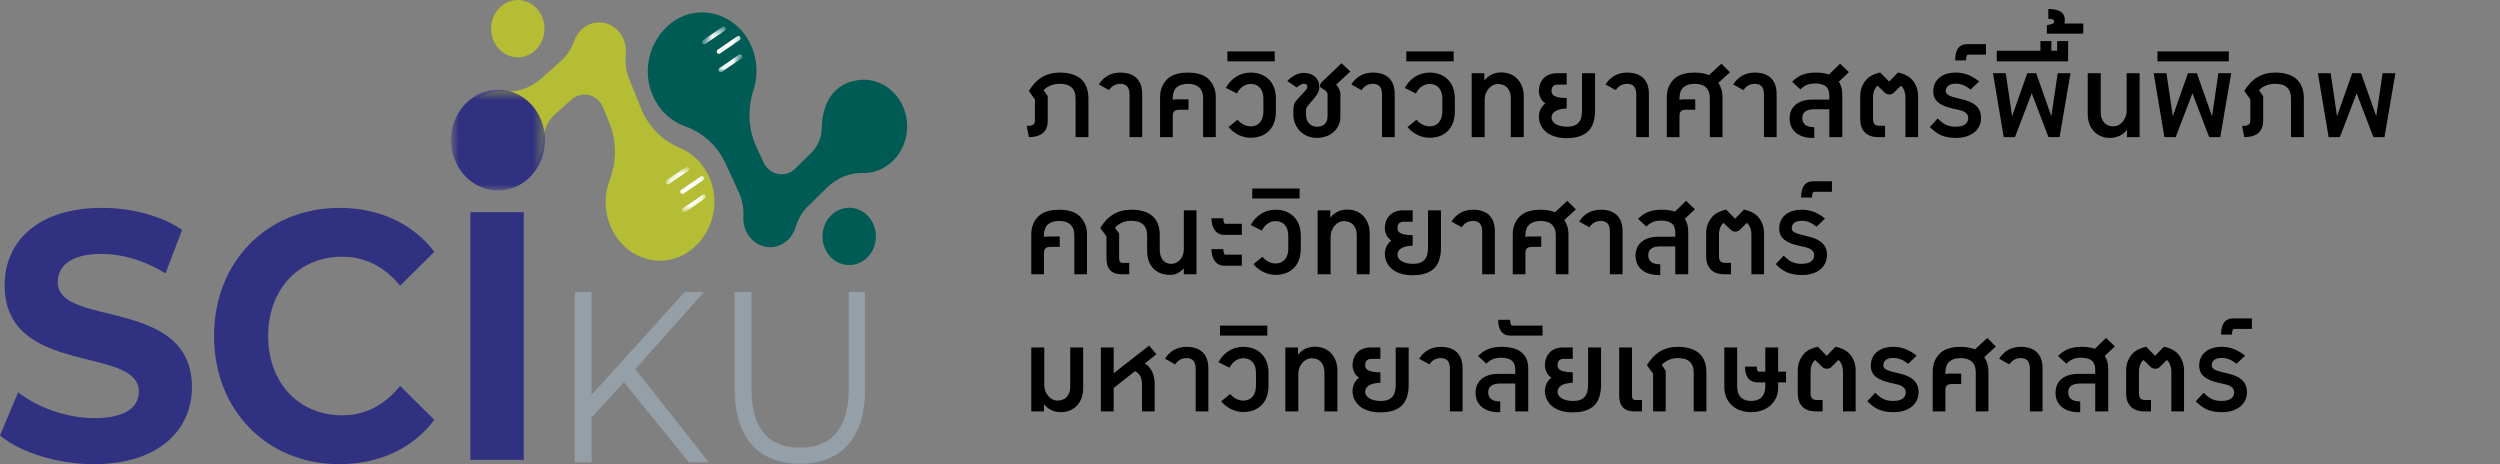
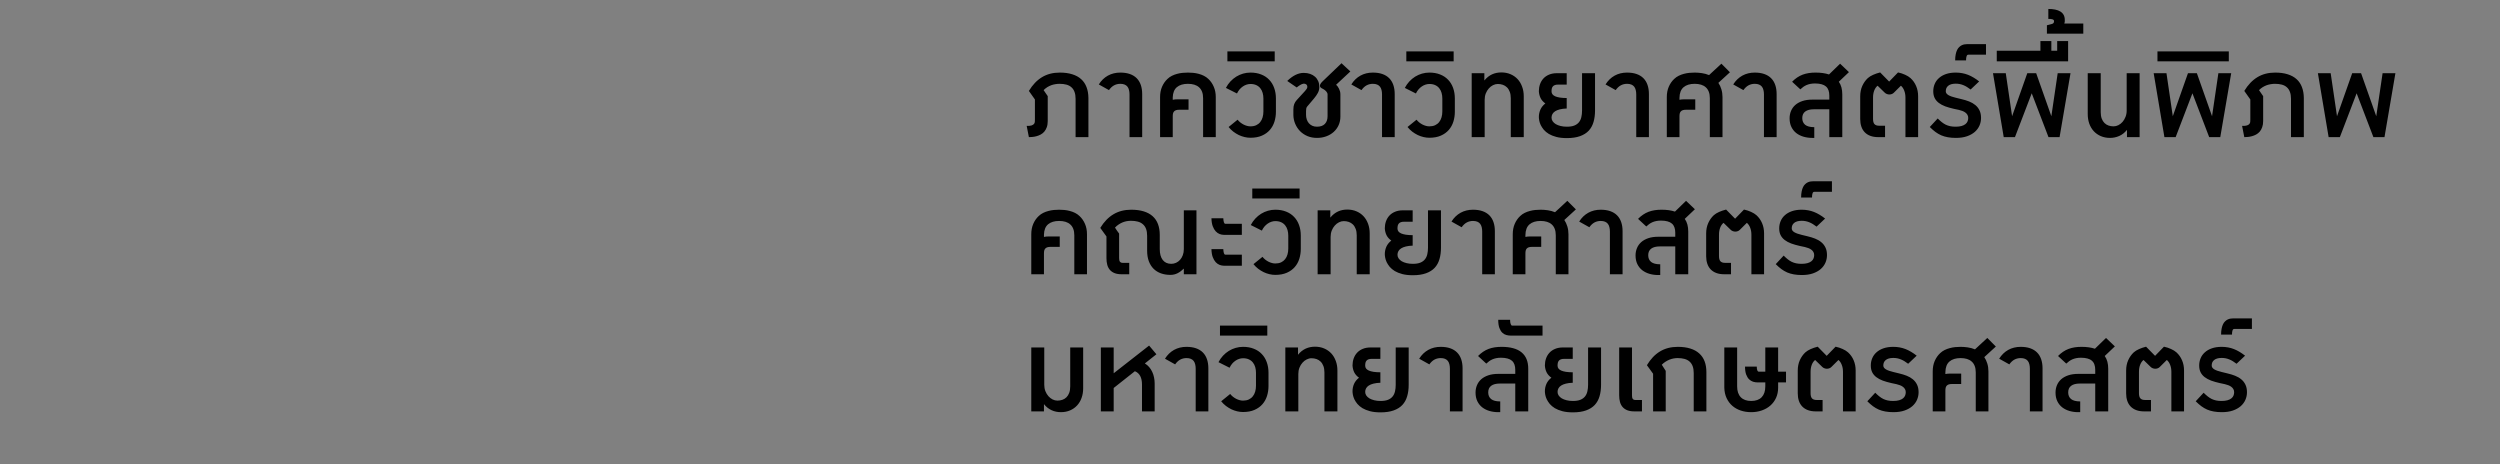
<svg xmlns="http://www.w3.org/2000/svg" width="237" height="44" viewBox="0 0 237 44" fill="none">
  <rect x="0" y="0" width="237" height="44" fill="#808080" stroke="none" />
  <path d="M103.182 13H101.966V9.371C101.966 9.112 101.932 8.892 101.863 8.712C101.797 8.531 101.7 8.385 101.57 8.272C101.443 8.157 101.286 8.074 101.098 8.023C100.91 7.972 100.694 7.946 100.45 7.946C100.318 7.946 100.186 7.957 100.054 7.979C99.922 7.999 99.792 8.032 99.662 8.078C99.535 8.125 99.41 8.186 99.285 8.261C99.163 8.337 99.046 8.431 98.934 8.543L99.325 9.114V11.469C99.325 11.699 99.295 11.896 99.234 12.062C99.175 12.226 99.097 12.365 98.999 12.48C98.902 12.592 98.79 12.683 98.663 12.751C98.536 12.819 98.406 12.872 98.274 12.908C98.143 12.945 98.012 12.97 97.883 12.982C97.756 12.994 97.641 13 97.538 13L97.33 11.934C97.535 11.942 97.691 11.927 97.798 11.89C97.906 11.851 97.983 11.801 98.029 11.74C98.075 11.679 98.1 11.612 98.102 11.539C98.107 11.466 98.11 11.397 98.11 11.334V9.429L97.538 8.62C97.885 8.044 98.298 7.611 98.776 7.32C99.257 7.027 99.82 6.881 100.464 6.881C100.918 6.881 101.314 6.934 101.651 7.042C101.99 7.147 102.272 7.302 102.497 7.507C102.721 7.709 102.89 7.96 103.002 8.258C103.117 8.555 103.177 8.896 103.182 9.279V13ZM104.167 8.005C104.394 7.641 104.681 7.363 105.027 7.17C105.376 6.977 105.769 6.881 106.206 6.881C106.548 6.881 106.848 6.926 107.107 7.016C107.366 7.106 107.582 7.238 107.755 7.412C107.929 7.585 108.059 7.799 108.147 8.052C108.235 8.306 108.279 8.596 108.279 8.92V13H107.078V8.95C107.078 8.796 107.062 8.658 107.03 8.536C107.001 8.411 106.952 8.305 106.884 8.217C106.816 8.129 106.725 8.062 106.613 8.016C106.503 7.969 106.368 7.946 106.206 7.946C105.989 7.946 105.79 7.995 105.609 8.093C105.431 8.19 105.271 8.341 105.13 8.543L104.167 8.005ZM111.176 13H109.975V9.206C109.975 8.842 110.037 8.515 110.161 8.225C110.288 7.932 110.46 7.684 110.678 7.481C110.802 7.362 110.943 7.263 111.099 7.185C111.258 7.106 111.421 7.045 111.59 7.001C111.76 6.955 111.934 6.923 112.11 6.906C112.285 6.889 112.454 6.881 112.615 6.881C112.776 6.881 112.945 6.889 113.12 6.906C113.296 6.923 113.468 6.955 113.637 7.001C113.808 7.045 113.971 7.106 114.127 7.185C114.284 7.263 114.424 7.362 114.549 7.481C114.768 7.684 114.94 7.932 115.065 8.225C115.192 8.515 115.255 8.842 115.255 9.206V13H114.054V9.309C114.054 9.072 114.021 8.868 113.955 8.697C113.889 8.526 113.794 8.386 113.67 8.276C113.548 8.164 113.397 8.081 113.219 8.027C113.041 7.973 112.84 7.946 112.615 7.946C112.171 7.946 111.823 8.051 111.571 8.261C111.322 8.469 111.19 8.793 111.176 9.235V9.459C111.308 9.429 111.472 9.415 111.67 9.415H112.674V10.404H111.791C111.669 10.404 111.569 10.417 111.491 10.444C111.413 10.471 111.349 10.511 111.3 10.565C111.254 10.616 111.221 10.681 111.201 10.759C111.184 10.837 111.176 10.928 111.176 11.033V13ZM117.324 11.348C117.402 11.446 117.49 11.534 117.588 11.612C117.688 11.69 117.791 11.756 117.896 11.81C118.003 11.864 118.112 11.905 118.221 11.934C118.331 11.964 118.438 11.978 118.54 11.978C118.75 11.978 118.932 11.943 119.086 11.872C119.24 11.799 119.367 11.7 119.467 11.575C119.569 11.448 119.645 11.3 119.694 11.129C119.745 10.955 119.771 10.769 119.771 10.568V9.342C119.771 9.154 119.747 8.977 119.701 8.811C119.655 8.642 119.581 8.496 119.481 8.371C119.384 8.244 119.257 8.144 119.1 8.071C118.944 7.998 118.757 7.961 118.54 7.961C118.416 7.961 118.292 7.982 118.17 8.023C118.048 8.062 117.931 8.121 117.819 8.199C117.706 8.275 117.603 8.369 117.507 8.481C117.415 8.593 117.334 8.72 117.266 8.862L116.215 8.334C116.334 8.105 116.477 7.901 116.643 7.723C116.812 7.542 116.996 7.39 117.196 7.265C117.399 7.141 117.614 7.045 117.841 6.979C118.068 6.914 118.301 6.881 118.54 6.881C118.923 6.881 119.264 6.94 119.562 7.06C119.862 7.177 120.115 7.344 120.32 7.562C120.527 7.777 120.685 8.035 120.792 8.338C120.902 8.638 120.957 8.973 120.957 9.342V10.587C120.957 10.916 120.911 11.231 120.818 11.531C120.725 11.829 120.58 12.092 120.382 12.319C120.187 12.543 119.937 12.723 119.631 12.857C119.329 12.992 118.965 13.059 118.54 13.059C118.359 13.059 118.175 13.037 117.987 12.993C117.799 12.949 117.615 12.884 117.434 12.799C117.256 12.711 117.084 12.604 116.918 12.48C116.754 12.353 116.605 12.207 116.471 12.04L117.324 11.348ZM116.357 4.87H120.843V5.815H116.357V4.87ZM123.722 8.62C123.783 8.552 123.833 8.487 123.872 8.426C123.913 8.365 123.934 8.305 123.934 8.247C123.934 8.132 123.899 8.049 123.828 7.998C123.757 7.944 123.673 7.922 123.575 7.932C123.529 7.937 123.479 7.95 123.425 7.972C123.374 7.994 123.319 8.022 123.26 8.056C123.204 8.088 123.148 8.125 123.092 8.166C123.036 8.208 122.981 8.249 122.927 8.291L122.03 7.675C122.555 7.165 123.075 6.91 123.59 6.91C123.814 6.91 124.017 6.942 124.198 7.005C124.381 7.069 124.537 7.159 124.667 7.276C124.796 7.391 124.896 7.531 124.967 7.697C125.038 7.861 125.073 8.044 125.073 8.247C125.073 8.442 125.028 8.626 124.938 8.8C124.847 8.97 124.723 9.151 124.564 9.342L123.919 10.103C123.873 10.157 123.844 10.22 123.832 10.294C123.819 10.367 123.813 10.449 123.813 10.539V10.883C123.813 11.037 123.835 11.182 123.879 11.319C123.923 11.456 123.989 11.575 124.077 11.678C124.165 11.78 124.273 11.862 124.403 11.923C124.532 11.982 124.681 12.011 124.85 12.011C125.179 12.011 125.428 11.923 125.597 11.748C125.768 11.569 125.853 11.326 125.853 11.019V8.95C125.853 8.898 125.841 8.848 125.816 8.8C125.792 8.748 125.76 8.701 125.721 8.657C125.682 8.613 125.639 8.574 125.593 8.54C125.549 8.505 125.506 8.477 125.465 8.455C125.389 8.421 125.321 8.385 125.26 8.345C125.199 8.304 125.158 8.255 125.139 8.199C125.119 8.14 125.127 8.072 125.161 7.994C125.195 7.913 125.271 7.817 125.388 7.705L127.175 5.994L128.014 6.774L126.662 8.034C126.711 8.078 126.76 8.132 126.809 8.195C126.858 8.259 126.9 8.33 126.937 8.408C126.976 8.486 127.008 8.57 127.032 8.66C127.057 8.751 127.069 8.847 127.069 8.95V11.052C127.069 11.347 127.013 11.619 126.9 11.868C126.788 12.115 126.633 12.327 126.435 12.506C126.238 12.684 126.003 12.823 125.732 12.923C125.461 13.023 125.167 13.073 124.85 13.073C124.522 13.073 124.223 13.017 123.952 12.905C123.681 12.79 123.448 12.635 123.253 12.44C123.058 12.242 122.904 12.012 122.792 11.751C122.679 11.49 122.619 11.212 122.612 10.916V10.374C122.612 10.172 122.639 10.002 122.693 9.865C122.746 9.726 122.829 9.595 122.942 9.473L123.722 8.62ZM128.105 8.005C128.332 7.641 128.619 7.363 128.966 7.17C129.315 6.977 129.708 6.881 130.145 6.881C130.487 6.881 130.787 6.926 131.046 7.016C131.305 7.106 131.521 7.238 131.694 7.412C131.867 7.585 131.998 7.799 132.086 8.052C132.174 8.306 132.218 8.596 132.218 8.92V13H131.016V8.95C131.016 8.796 131.001 8.658 130.969 8.536C130.94 8.411 130.891 8.305 130.822 8.217C130.754 8.129 130.664 8.062 130.551 8.016C130.442 7.969 130.306 7.946 130.145 7.946C129.928 7.946 129.729 7.995 129.548 8.093C129.37 8.19 129.21 8.341 129.068 8.543L128.105 8.005ZM134.287 11.348C134.365 11.446 134.453 11.534 134.55 11.612C134.65 11.69 134.753 11.756 134.858 11.81C134.965 11.864 135.074 11.905 135.184 11.934C135.294 11.964 135.4 11.978 135.502 11.978C135.712 11.978 135.894 11.943 136.048 11.872C136.202 11.799 136.329 11.7 136.429 11.575C136.531 11.448 136.607 11.3 136.656 11.129C136.707 10.955 136.733 10.769 136.733 10.568V9.342C136.733 9.154 136.71 8.977 136.663 8.811C136.617 8.642 136.544 8.496 136.444 8.371C136.346 8.244 136.219 8.144 136.063 8.071C135.906 7.998 135.72 7.961 135.502 7.961C135.378 7.961 135.255 7.982 135.133 8.023C135.01 8.062 134.893 8.121 134.781 8.199C134.669 8.275 134.565 8.369 134.47 8.481C134.377 8.593 134.296 8.72 134.228 8.862L133.177 8.334C133.297 8.105 133.439 7.901 133.605 7.723C133.774 7.542 133.958 7.39 134.158 7.265C134.361 7.141 134.576 7.045 134.803 6.979C135.03 6.914 135.263 6.881 135.502 6.881C135.886 6.881 136.226 6.94 136.524 7.06C136.824 7.177 137.077 7.344 137.282 7.562C137.49 7.777 137.647 8.035 137.755 8.338C137.864 8.638 137.919 8.973 137.919 9.342V10.587C137.919 10.916 137.873 11.231 137.78 11.531C137.687 11.829 137.542 12.092 137.344 12.319C137.149 12.543 136.899 12.723 136.594 12.857C136.291 12.992 135.927 13.059 135.502 13.059C135.322 13.059 135.137 13.037 134.949 12.993C134.761 12.949 134.577 12.884 134.396 12.799C134.218 12.711 134.046 12.604 133.88 12.48C133.717 12.353 133.568 12.207 133.433 12.04L134.287 11.348ZM133.32 4.87H137.806V5.815H133.32V4.87ZM140.717 6.939V7.631C140.824 7.497 140.94 7.381 141.065 7.283C141.189 7.186 141.319 7.106 141.453 7.045C141.59 6.984 141.73 6.939 141.874 6.91C142.021 6.881 142.17 6.866 142.321 6.866C142.643 6.866 142.935 6.922 143.196 7.034C143.46 7.147 143.684 7.303 143.87 7.503C144.056 7.703 144.198 7.943 144.298 8.221C144.401 8.497 144.452 8.8 144.452 9.129V13H143.222V9.309C143.222 9.072 143.189 8.869 143.123 8.701C143.059 8.53 142.972 8.389 142.859 8.28C142.747 8.17 142.616 8.089 142.467 8.038C142.319 7.987 142.16 7.961 141.991 7.961C141.838 7.961 141.686 7.999 141.537 8.074C141.388 8.148 141.255 8.251 141.138 8.386C141.021 8.518 140.926 8.675 140.852 8.858C140.782 9.041 140.746 9.241 140.746 9.459V13H139.516V6.939H140.717ZM148.524 10.286C148.273 10.294 148.057 10.321 147.876 10.367C147.696 10.411 147.547 10.471 147.429 10.546C147.312 10.622 147.226 10.711 147.169 10.814C147.113 10.916 147.085 11.03 147.085 11.154C147.085 11.274 147.119 11.386 147.188 11.491C147.259 11.596 147.357 11.688 147.484 11.766C147.614 11.842 147.768 11.901 147.946 11.945C148.124 11.989 148.322 12.011 148.539 12.011C148.825 12.011 149.06 11.975 149.246 11.901C149.431 11.826 149.578 11.721 149.685 11.586C149.795 11.45 149.871 11.287 149.912 11.099C149.956 10.911 149.978 10.705 149.978 10.48V6.939H151.209V10.48C151.209 10.881 151.161 11.242 151.066 11.565C150.973 11.887 150.822 12.161 150.612 12.388C150.402 12.613 150.126 12.786 149.784 12.908C149.445 13.03 149.03 13.092 148.539 13.092C148.156 13.092 147.824 13.055 147.543 12.982C147.265 12.908 147.027 12.813 146.829 12.696C146.634 12.576 146.474 12.443 146.349 12.297C146.227 12.148 146.131 12 146.06 11.854C145.991 11.705 145.945 11.565 145.921 11.433C145.896 11.298 145.884 11.186 145.884 11.096C145.884 10.847 145.933 10.611 146.031 10.389C146.131 10.167 146.287 9.973 146.499 9.807C146.297 9.663 146.146 9.494 146.049 9.301C145.954 9.108 145.899 8.891 145.884 8.649C145.884 8.413 145.921 8.19 145.994 7.983C146.067 7.775 146.175 7.595 146.316 7.441C146.46 7.285 146.638 7.163 146.851 7.075C147.066 6.984 147.313 6.939 147.594 6.939H148.524V8.02H147.715C147.595 8.02 147.495 8.033 147.415 8.06C147.334 8.087 147.27 8.127 147.221 8.181C147.172 8.232 147.136 8.298 147.115 8.378C147.095 8.459 147.085 8.554 147.085 8.664C147.085 8.767 147.113 8.857 147.169 8.935C147.226 9.011 147.312 9.075 147.429 9.129C147.547 9.18 147.696 9.221 147.876 9.25C148.057 9.277 148.273 9.291 148.524 9.294V10.286ZM152.205 8.005C152.432 7.641 152.719 7.363 153.065 7.17C153.414 6.977 153.807 6.881 154.244 6.881C154.586 6.881 154.887 6.926 155.145 7.016C155.404 7.106 155.62 7.238 155.794 7.412C155.967 7.585 156.098 7.799 156.185 8.052C156.273 8.306 156.317 8.596 156.317 8.92V13H155.116V8.95C155.116 8.796 155.1 8.658 155.068 8.536C155.039 8.411 154.99 8.305 154.922 8.217C154.854 8.129 154.763 8.062 154.651 8.016C154.541 7.969 154.406 7.946 154.244 7.946C154.027 7.946 153.828 7.995 153.648 8.093C153.469 8.19 153.309 8.341 153.168 8.543L152.205 8.005ZM159.214 9.459C159.346 9.429 159.51 9.415 159.708 9.415H160.712V10.404H159.829C159.707 10.404 159.607 10.417 159.529 10.444C159.451 10.471 159.387 10.511 159.338 10.565C159.292 10.616 159.259 10.681 159.239 10.759C159.222 10.837 159.214 10.928 159.214 11.033V13H158.013V9.206C158.013 8.842 158.075 8.515 158.199 8.225C158.326 7.932 158.498 7.684 158.716 7.481C158.84 7.362 158.981 7.263 159.137 7.185C159.296 7.106 159.459 7.045 159.628 7.001C159.799 6.955 159.972 6.923 160.148 6.906C160.323 6.889 160.492 6.881 160.653 6.881C160.873 6.881 161.1 6.898 161.334 6.932C161.571 6.966 161.799 7.028 162.019 7.119L163.187 6.038L163.997 6.851L162.902 7.855C163.024 8.035 163.119 8.239 163.187 8.466C163.258 8.693 163.293 8.94 163.293 9.206V13H162.092V9.309C162.092 9.072 162.059 8.868 161.993 8.697C161.927 8.526 161.832 8.386 161.708 8.276C161.586 8.164 161.435 8.081 161.257 8.027C161.079 7.973 160.878 7.946 160.653 7.946C160.201 7.946 159.85 8.055 159.598 8.272C159.349 8.487 159.221 8.823 159.214 9.279V9.459ZM164.311 8.005C164.538 7.641 164.825 7.363 165.172 7.17C165.521 6.977 165.914 6.881 166.351 6.881C166.693 6.881 166.993 6.926 167.252 7.016C167.511 7.106 167.727 7.238 167.9 7.412C168.074 7.585 168.204 7.799 168.292 8.052C168.38 8.306 168.424 8.596 168.424 8.92V13H167.223V8.95C167.223 8.796 167.207 8.658 167.175 8.536C167.146 8.411 167.097 8.305 167.029 8.217C166.96 8.129 166.87 8.062 166.758 8.016C166.648 7.969 166.512 7.946 166.351 7.946C166.134 7.946 165.935 7.995 165.754 8.093C165.576 8.19 165.416 8.341 165.274 8.543L164.311 8.005ZM171.8 13.073C171.51 13.073 171.235 13.035 170.976 12.96C170.717 12.884 170.489 12.771 170.291 12.619C170.096 12.465 169.941 12.273 169.826 12.04C169.712 11.806 169.654 11.531 169.654 11.217C169.654 10.965 169.699 10.732 169.79 10.517C169.88 10.3 170.014 10.112 170.193 9.953C170.373 9.794 170.597 9.67 170.863 9.58C171.131 9.489 171.444 9.444 171.8 9.444H173.419V9.056C173.419 8.865 173.393 8.699 173.342 8.558C173.293 8.414 173.214 8.294 173.104 8.199C172.996 8.104 172.857 8.033 172.686 7.987C172.516 7.938 172.309 7.913 172.068 7.913C171.902 7.913 171.751 7.927 171.617 7.954C171.485 7.98 171.363 8.018 171.251 8.067C171.141 8.116 171.038 8.175 170.943 8.243C170.85 8.311 170.76 8.387 170.672 8.47L169.892 7.749C170.046 7.592 170.205 7.459 170.368 7.349C170.534 7.237 170.708 7.147 170.888 7.078C171.071 7.01 171.264 6.96 171.467 6.928C171.67 6.896 171.886 6.881 172.115 6.881C172.608 6.881 173.033 6.94 173.39 7.06L174.441 6.038L175.279 6.837L174.32 7.749C174.432 7.907 174.515 8.087 174.569 8.287C174.622 8.487 174.649 8.708 174.649 8.95V13H173.419V10.36H171.965C171.601 10.36 171.325 10.43 171.137 10.572C170.949 10.711 170.855 10.92 170.855 11.198C170.855 11.469 170.947 11.68 171.13 11.832C171.316 11.981 171.604 12.055 171.994 12.055V13.073H171.8ZM177.996 8.126C177.862 8.231 177.756 8.382 177.678 8.58C177.602 8.778 177.564 9.001 177.564 9.25V11.275C177.564 11.38 177.574 11.473 177.594 11.553C177.613 11.634 177.645 11.701 177.689 11.755C177.735 11.809 177.796 11.85 177.872 11.879C177.95 11.906 178.048 11.92 178.165 11.92H178.703V13H178.059C177.773 13 177.523 12.96 177.308 12.879C177.095 12.799 176.917 12.684 176.773 12.535C176.632 12.386 176.525 12.207 176.455 11.997C176.384 11.784 176.348 11.549 176.348 11.29V9.129C176.348 8.768 176.413 8.442 176.542 8.151C176.674 7.858 176.85 7.609 177.07 7.404C177.204 7.285 177.371 7.181 177.572 7.093C177.774 7.003 177.996 6.927 178.238 6.866L179.091 7.734L179.934 6.866C180.175 6.917 180.399 6.99 180.604 7.086C180.811 7.178 180.982 7.285 181.116 7.404C181.351 7.617 181.529 7.869 181.651 8.162C181.776 8.453 181.838 8.775 181.838 9.129V13H180.637V9.25C180.637 9.13 180.627 9.014 180.607 8.902C180.588 8.79 180.559 8.685 180.52 8.587C180.483 8.489 180.438 8.402 180.384 8.323C180.33 8.243 180.271 8.177 180.205 8.126L179.542 8.785C179.483 8.846 179.415 8.89 179.337 8.917C179.259 8.944 179.179 8.957 179.099 8.957C179.021 8.955 178.944 8.939 178.868 8.909C178.792 8.88 178.728 8.839 178.674 8.785L177.996 8.126ZM187.803 11.184C187.803 11.433 187.754 11.671 187.657 11.898C187.559 12.125 187.411 12.326 187.214 12.502C187.016 12.675 186.767 12.815 186.467 12.919C186.169 13.022 185.82 13.073 185.419 13.073C185.139 13.073 184.885 13.053 184.658 13.011C184.433 12.972 184.223 12.911 184.028 12.828C183.835 12.742 183.65 12.635 183.475 12.506C183.301 12.376 183.124 12.221 182.944 12.04L183.694 11.231C183.826 11.363 183.953 11.478 184.075 11.575C184.197 11.673 184.324 11.755 184.456 11.821C184.588 11.884 184.73 11.932 184.881 11.964C185.032 11.995 185.202 12.011 185.39 12.011C185.615 12.011 185.803 11.989 185.954 11.945C186.108 11.901 186.231 11.842 186.324 11.766C186.419 11.69 186.486 11.602 186.525 11.502C186.567 11.402 186.588 11.296 186.588 11.184C186.588 11.066 186.562 10.966 186.511 10.883C186.462 10.798 186.396 10.726 186.313 10.667C186.232 10.606 186.138 10.556 186.031 10.517C185.926 10.478 185.817 10.445 185.705 10.418L185.225 10.316C184.92 10.247 184.647 10.169 184.405 10.081C184.166 9.991 183.962 9.881 183.793 9.752C183.625 9.622 183.495 9.469 183.405 9.29C183.317 9.11 183.273 8.896 183.273 8.649C183.273 8.405 183.318 8.176 183.409 7.961C183.499 7.746 183.633 7.559 183.812 7.401C183.99 7.239 184.212 7.113 184.478 7.02C184.744 6.927 185.053 6.881 185.405 6.881C185.617 6.881 185.82 6.899 186.013 6.936C186.205 6.97 186.391 7.022 186.569 7.093C186.75 7.164 186.927 7.252 187.1 7.357C187.274 7.459 187.448 7.58 187.624 7.719L186.815 8.485C186.697 8.394 186.583 8.315 186.47 8.247C186.36 8.178 186.248 8.121 186.133 8.074C186.021 8.028 185.905 7.993 185.785 7.968C185.666 7.944 185.539 7.932 185.405 7.932C185.236 7.932 185.092 7.95 184.973 7.987C184.853 8.023 184.755 8.074 184.68 8.14C184.604 8.204 184.548 8.28 184.511 8.367C184.477 8.455 184.46 8.549 184.46 8.649C184.46 8.728 184.482 8.797 184.526 8.858C184.57 8.917 184.632 8.97 184.713 9.019C184.793 9.066 184.892 9.11 185.009 9.151C185.126 9.19 185.258 9.228 185.405 9.265L185.958 9.4C186.214 9.459 186.453 9.532 186.675 9.62C186.9 9.708 187.095 9.821 187.261 9.96C187.43 10.097 187.562 10.266 187.657 10.466C187.754 10.664 187.803 10.903 187.803 11.184ZM185.35 5.723C185.35 5.504 185.367 5.313 185.401 5.152C185.433 4.991 185.477 4.853 185.533 4.738C185.589 4.624 185.656 4.531 185.734 4.46C185.81 4.387 185.89 4.329 185.976 4.288C186.061 4.246 186.15 4.218 186.243 4.204C186.336 4.189 186.427 4.182 186.518 4.182H188.272V5.185H186.595C186.519 5.185 186.465 5.231 186.434 5.324C186.399 5.417 186.382 5.55 186.382 5.723H185.35ZM193.029 6.939L194.468 11.019L195.069 6.939H196.284L195.248 13H194.197L192.608 8.844L191.018 13H189.953L188.935 6.939H190.147L190.747 11.019L192.187 6.939H193.029ZM189.293 4.812H193.432V3.896H194.468V4.812H195.021V3.896H196.057V5.815H189.293V4.812ZM197.496 2.23V3.189H194.047V2.395L194.512 2.274C194.653 2.242 194.724 2.153 194.724 2.006C194.724 1.85 194.543 1.779 194.182 1.794V0.849C194.421 0.849 194.637 0.869 194.83 0.908C195.023 0.947 195.188 1.009 195.325 1.094C195.459 1.177 195.563 1.286 195.636 1.42C195.707 1.552 195.742 1.712 195.742 1.9C195.742 1.961 195.741 2.016 195.739 2.065C195.734 2.114 195.72 2.169 195.698 2.23H197.496ZM201.638 13V12.312C201.421 12.58 201.173 12.774 200.895 12.894C200.619 13.013 200.332 13.073 200.034 13.073C199.712 13.073 199.42 13.017 199.159 12.905C198.898 12.793 198.674 12.636 198.489 12.436C198.306 12.236 198.164 11.998 198.064 11.722C197.966 11.444 197.917 11.14 197.917 10.81V6.939H199.148V10.631C199.148 10.867 199.18 11.071 199.243 11.242C199.306 11.411 199.393 11.55 199.503 11.66C199.613 11.77 199.741 11.85 199.888 11.901C200.036 11.953 200.195 11.978 200.364 11.978C200.517 11.978 200.669 11.942 200.818 11.868C200.967 11.793 201.1 11.689 201.217 11.557C201.334 11.423 201.428 11.264 201.499 11.081C201.572 10.898 201.609 10.698 201.609 10.48V6.939H202.836V13H201.638ZM208.263 6.939L209.702 11.019L210.302 6.939H211.518L210.482 13H209.431L207.842 8.844L206.252 13H205.186L204.168 6.939H205.381L205.981 11.019L207.42 6.939H208.263ZM204.527 4.87H211.291V5.815H204.527V4.87ZM218.403 13H217.187V9.371C217.187 9.112 217.153 8.892 217.084 8.712C217.018 8.531 216.921 8.385 216.791 8.272C216.664 8.157 216.507 8.074 216.319 8.023C216.131 7.972 215.915 7.946 215.671 7.946C215.539 7.946 215.407 7.957 215.275 7.979C215.143 7.999 215.013 8.032 214.883 8.078C214.756 8.125 214.631 8.186 214.506 8.261C214.384 8.337 214.267 8.431 214.155 8.543L214.547 9.114V11.469C214.547 11.699 214.516 11.896 214.455 12.062C214.396 12.226 214.318 12.365 214.221 12.48C214.123 12.592 214.011 12.683 213.884 12.751C213.757 12.819 213.627 12.872 213.496 12.908C213.364 12.945 213.233 12.97 213.104 12.982C212.977 12.994 212.862 13 212.759 13L212.551 11.934C212.756 11.942 212.912 11.927 213.019 11.89C213.127 11.851 213.204 11.801 213.25 11.74C213.297 11.679 213.321 11.612 213.323 11.539C213.328 11.466 213.331 11.397 213.331 11.334V9.429L212.759 8.62C213.106 8.044 213.519 7.611 213.997 7.32C214.478 7.027 215.041 6.881 215.685 6.881C216.14 6.881 216.535 6.934 216.872 7.042C217.211 7.147 217.493 7.302 217.718 7.507C217.943 7.709 218.111 7.96 218.223 8.258C218.338 8.555 218.398 8.896 218.403 9.279V13ZM223.83 6.939L225.269 11.019L225.87 6.939H227.085L226.049 13H224.998L223.409 8.844L221.819 13H220.754L219.736 6.939H220.948L221.548 11.019L222.988 6.939H223.83ZM98.967 26H97.765V22.206C97.765 21.842 97.828 21.515 97.952 21.225C98.079 20.932 98.251 20.684 98.469 20.481C98.593 20.362 98.733 20.263 98.89 20.185C99.048 20.106 99.212 20.045 99.38 20.002C99.551 19.955 99.725 19.923 99.9 19.906C100.076 19.889 100.245 19.881 100.406 19.881C100.567 19.881 100.735 19.889 100.911 19.906C101.087 19.923 101.259 19.955 101.427 20.002C101.598 20.045 101.762 20.106 101.918 20.185C102.074 20.263 102.215 20.362 102.339 20.481C102.559 20.684 102.731 20.932 102.856 21.225C102.983 21.515 103.046 21.842 103.046 22.206V26H101.845V22.309C101.845 22.072 101.812 21.868 101.746 21.697C101.68 21.526 101.585 21.386 101.46 21.276C101.338 21.164 101.188 21.081 101.01 21.027C100.832 20.973 100.63 20.946 100.406 20.946C99.961 20.946 99.614 21.051 99.362 21.261C99.113 21.469 98.981 21.794 98.967 22.235V22.459C99.098 22.429 99.263 22.415 99.461 22.415H100.464V23.404H99.582C99.46 23.404 99.36 23.417 99.281 23.444C99.203 23.471 99.14 23.511 99.091 23.565C99.045 23.616 99.012 23.681 98.992 23.759C98.975 23.837 98.967 23.928 98.967 24.033V26ZM104.892 22.415L104.306 21.605C104.66 21.027 105.078 20.595 105.562 20.309C106.045 20.023 106.602 19.881 107.232 19.881C107.688 19.881 108.086 19.933 108.426 20.038C108.767 20.143 109.051 20.297 109.275 20.5C109.5 20.702 109.667 20.951 109.777 21.247C109.889 21.542 109.945 21.881 109.945 22.265V23.616C109.945 23.833 109.969 24.029 110.015 24.202C110.061 24.373 110.131 24.519 110.224 24.641C110.317 24.761 110.43 24.852 110.564 24.916C110.701 24.98 110.86 25.011 111.04 25.011C111.197 25.011 111.347 24.978 111.491 24.912C111.635 24.846 111.761 24.754 111.868 24.634C111.978 24.512 112.065 24.366 112.128 24.195C112.194 24.021 112.227 23.828 112.227 23.616V19.939H113.424V26H112.227V25.462C112.036 25.65 111.839 25.796 111.634 25.901C111.429 26.006 111.202 26.059 110.952 26.059C110.623 26.059 110.323 26.01 110.052 25.912C109.781 25.814 109.549 25.669 109.356 25.476C109.163 25.283 109.013 25.043 108.905 24.755C108.8 24.467 108.748 24.132 108.748 23.752V22.356C108.748 22.097 108.714 21.878 108.645 21.697C108.577 21.516 108.477 21.37 108.345 21.258C108.216 21.143 108.056 21.06 107.865 21.009C107.677 20.957 107.461 20.932 107.217 20.932C107.088 20.932 106.957 20.943 106.825 20.965C106.696 20.987 106.567 21.023 106.437 21.075C106.308 21.126 106.181 21.193 106.056 21.276C105.932 21.356 105.813 21.456 105.701 21.576C105.762 21.681 105.827 21.78 105.895 21.873C105.966 21.963 106.032 22.053 106.093 22.144V24.455C106.093 24.525 106.098 24.59 106.108 24.649C106.117 24.705 106.134 24.754 106.159 24.795C106.186 24.834 106.222 24.865 106.269 24.887C106.315 24.909 106.376 24.92 106.452 24.92H107.052V26H106.331C106.072 26 105.851 25.965 105.668 25.894C105.487 25.823 105.338 25.722 105.221 25.59C105.107 25.458 105.022 25.298 104.969 25.11C104.917 24.92 104.892 24.706 104.892 24.469V22.415ZM115.969 23.616C115.977 23.775 115.995 23.902 116.024 23.997C116.056 24.092 116.099 24.14 116.153 24.14H117.727V25.191H116.032C115.9 25.191 115.764 25.165 115.625 25.114C115.488 25.062 115.363 24.976 115.248 24.854C115.136 24.732 115.042 24.571 114.966 24.37C114.893 24.168 114.852 23.916 114.845 23.616H115.969ZM115.969 20.69C115.977 20.849 115.995 20.976 116.024 21.071C116.056 21.166 116.099 21.214 116.153 21.214H117.727V22.265H116.032C115.9 22.265 115.764 22.239 115.625 22.188C115.488 22.137 115.363 22.05 115.248 21.928C115.136 21.806 115.042 21.645 114.966 21.444C114.893 21.242 114.852 20.99 114.845 20.69H115.969ZM119.683 24.348C119.761 24.446 119.849 24.534 119.946 24.612C120.046 24.69 120.149 24.756 120.254 24.81C120.361 24.863 120.47 24.905 120.58 24.934C120.69 24.964 120.796 24.978 120.898 24.978C121.108 24.978 121.29 24.943 121.444 24.872C121.598 24.799 121.725 24.7 121.825 24.575C121.928 24.448 122.003 24.3 122.052 24.129C122.103 23.955 122.129 23.769 122.129 23.568V22.342C122.129 22.154 122.106 21.977 122.059 21.811C122.013 21.642 121.94 21.496 121.84 21.371C121.742 21.244 121.615 21.144 121.459 21.071C121.303 20.998 121.116 20.961 120.898 20.961C120.774 20.961 120.651 20.982 120.529 21.023C120.407 21.062 120.289 21.121 120.177 21.199C120.065 21.275 119.961 21.369 119.866 21.481C119.773 21.593 119.692 21.72 119.624 21.862L118.573 21.334C118.693 21.105 118.835 20.901 119.002 20.723C119.17 20.542 119.354 20.39 119.554 20.265C119.757 20.141 119.972 20.045 120.199 19.98C120.426 19.914 120.659 19.881 120.898 19.881C121.282 19.881 121.622 19.94 121.92 20.06C122.221 20.177 122.473 20.345 122.678 20.562C122.886 20.777 123.043 21.035 123.151 21.338C123.261 21.638 123.315 21.973 123.315 22.342V23.587C123.315 23.916 123.269 24.231 123.176 24.532C123.084 24.829 122.938 25.092 122.741 25.319C122.545 25.544 122.295 25.723 121.99 25.857C121.687 25.991 121.323 26.059 120.898 26.059C120.718 26.059 120.533 26.037 120.346 25.993C120.158 25.949 119.973 25.884 119.793 25.799C119.614 25.711 119.442 25.605 119.276 25.48C119.113 25.353 118.964 25.206 118.829 25.041L119.683 24.348ZM118.716 17.87H123.202V18.815H118.716V17.87ZM126.113 19.939V20.631C126.22 20.497 126.336 20.381 126.461 20.283C126.585 20.186 126.715 20.106 126.849 20.045C126.986 19.984 127.126 19.939 127.27 19.91C127.417 19.881 127.566 19.866 127.717 19.866C128.039 19.866 128.331 19.922 128.592 20.034C128.856 20.147 129.081 20.303 129.266 20.503C129.452 20.703 129.594 20.943 129.695 21.221C129.797 21.497 129.848 21.8 129.848 22.129V26H128.618V22.309C128.618 22.072 128.585 21.869 128.519 21.701C128.456 21.53 128.368 21.389 128.255 21.279C128.143 21.17 128.012 21.089 127.864 21.038C127.715 20.987 127.556 20.961 127.387 20.961C127.234 20.961 127.082 20.999 126.933 21.075C126.784 21.148 126.651 21.252 126.534 21.386C126.417 21.518 126.322 21.675 126.249 21.858C126.178 22.041 126.142 22.241 126.142 22.459V26H124.912V19.939H126.113ZM133.921 23.286C133.669 23.294 133.453 23.321 133.272 23.367C133.092 23.411 132.943 23.471 132.826 23.546C132.708 23.622 132.622 23.711 132.566 23.814C132.509 23.916 132.481 24.03 132.481 24.154C132.481 24.274 132.515 24.386 132.584 24.491C132.655 24.596 132.754 24.688 132.88 24.766C133.01 24.842 133.164 24.901 133.342 24.945C133.52 24.989 133.718 25.011 133.935 25.011C134.221 25.011 134.456 24.975 134.642 24.901C134.827 24.826 134.974 24.721 135.081 24.586C135.191 24.45 135.267 24.287 135.308 24.099C135.352 23.911 135.374 23.705 135.374 23.48V19.939H136.605V23.48C136.605 23.881 136.557 24.242 136.462 24.564C136.369 24.887 136.218 25.161 136.008 25.388C135.798 25.613 135.522 25.786 135.18 25.908C134.841 26.03 134.426 26.092 133.935 26.092C133.552 26.092 133.22 26.055 132.939 25.982C132.661 25.908 132.423 25.813 132.225 25.696C132.03 25.576 131.87 25.443 131.745 25.297C131.623 25.148 131.527 25 131.456 24.854C131.388 24.705 131.341 24.564 131.317 24.433C131.292 24.298 131.28 24.186 131.28 24.096C131.28 23.847 131.329 23.611 131.427 23.389C131.527 23.167 131.683 22.973 131.895 22.807C131.693 22.663 131.543 22.494 131.445 22.301C131.35 22.108 131.295 21.891 131.28 21.649C131.28 21.413 131.317 21.19 131.39 20.983C131.463 20.775 131.571 20.595 131.712 20.441C131.856 20.285 132.035 20.163 132.247 20.075C132.462 19.984 132.71 19.939 132.99 19.939H133.921V21.02H133.111C132.992 21.02 132.891 21.033 132.811 21.06C132.73 21.087 132.666 21.127 132.617 21.181C132.568 21.232 132.533 21.298 132.511 21.378C132.491 21.459 132.481 21.554 132.481 21.664C132.481 21.767 132.509 21.857 132.566 21.935C132.622 22.011 132.708 22.075 132.826 22.129C132.943 22.18 133.092 22.221 133.272 22.25C133.453 22.277 133.669 22.291 133.921 22.294V23.286ZM137.601 21.005C137.828 20.641 138.115 20.363 138.461 20.17C138.81 19.977 139.204 19.881 139.641 19.881C139.982 19.881 140.283 19.926 140.541 20.016C140.8 20.106 141.016 20.238 141.19 20.412C141.363 20.585 141.494 20.799 141.581 21.052C141.669 21.306 141.713 21.596 141.713 21.92V26H140.512V21.95C140.512 21.796 140.496 21.658 140.465 21.536C140.435 21.411 140.386 21.305 140.318 21.217C140.25 21.129 140.159 21.062 140.047 21.016C139.937 20.97 139.802 20.946 139.641 20.946C139.423 20.946 139.224 20.995 139.044 21.093C138.865 21.19 138.706 21.341 138.564 21.543L137.601 21.005ZM144.61 22.459C144.742 22.429 144.907 22.415 145.104 22.415H146.108V23.404H145.225C145.103 23.404 145.003 23.417 144.925 23.444C144.847 23.471 144.783 23.511 144.734 23.565C144.688 23.616 144.655 23.681 144.636 23.759C144.618 23.837 144.61 23.928 144.61 24.033V26H143.409V22.206C143.409 21.842 143.471 21.515 143.596 21.225C143.722 20.932 143.895 20.684 144.112 20.481C144.236 20.362 144.377 20.263 144.533 20.185C144.692 20.106 144.855 20.045 145.024 20.002C145.195 19.955 145.368 19.923 145.544 19.906C145.72 19.889 145.888 19.881 146.049 19.881C146.269 19.881 146.496 19.898 146.73 19.932C146.967 19.966 147.195 20.028 147.415 20.119L148.583 19.038L149.393 19.851L148.298 20.855C148.42 21.035 148.515 21.239 148.583 21.466C148.654 21.693 148.69 21.94 148.69 22.206V26H147.488V22.309C147.488 22.072 147.455 21.868 147.389 21.697C147.324 21.526 147.228 21.386 147.104 21.276C146.982 21.164 146.832 21.081 146.653 21.027C146.475 20.973 146.274 20.946 146.049 20.946C145.597 20.946 145.246 21.055 144.994 21.272C144.745 21.487 144.617 21.823 144.61 22.279V22.459ZM149.707 21.005C149.934 20.641 150.221 20.363 150.568 20.17C150.917 19.977 151.31 19.881 151.747 19.881C152.089 19.881 152.389 19.926 152.648 20.016C152.907 20.106 153.123 20.238 153.296 20.412C153.47 20.585 153.6 20.799 153.688 21.052C153.776 21.306 153.82 21.596 153.82 21.92V26H152.619V21.95C152.619 21.796 152.603 21.658 152.571 21.536C152.542 21.411 152.493 21.305 152.425 21.217C152.356 21.129 152.266 21.062 152.154 21.016C152.044 20.97 151.908 20.946 151.747 20.946C151.53 20.946 151.331 20.995 151.15 21.093C150.972 21.19 150.812 21.341 150.671 21.543L149.707 21.005ZM157.196 26.073C156.906 26.073 156.631 26.035 156.372 25.96C156.114 25.884 155.885 25.77 155.688 25.619C155.492 25.465 155.337 25.273 155.222 25.041C155.108 24.806 155.05 24.532 155.05 24.217C155.05 23.965 155.095 23.732 155.186 23.517C155.276 23.3 155.41 23.112 155.589 22.953C155.769 22.794 155.993 22.67 156.259 22.58C156.527 22.489 156.84 22.444 157.196 22.444H158.815V22.056C158.815 21.866 158.789 21.7 158.738 21.558C158.689 21.414 158.61 21.294 158.5 21.199C158.393 21.104 158.253 21.033 158.083 20.987C157.912 20.938 157.705 20.913 157.464 20.913C157.298 20.913 157.147 20.927 157.013 20.954C156.881 20.98 156.759 21.018 156.647 21.067C156.537 21.116 156.435 21.175 156.339 21.243C156.247 21.311 156.156 21.387 156.068 21.47L155.288 20.748C155.442 20.592 155.601 20.459 155.764 20.349C155.93 20.237 156.104 20.147 156.284 20.078C156.468 20.01 156.66 19.96 156.863 19.928C157.066 19.896 157.282 19.881 157.511 19.881C158.004 19.881 158.429 19.94 158.786 20.06L159.837 19.038L160.675 19.837L159.716 20.748C159.828 20.907 159.911 21.087 159.965 21.287C160.019 21.487 160.045 21.708 160.045 21.95V26H158.815V23.36H157.361C156.997 23.36 156.721 23.43 156.533 23.572C156.345 23.711 156.251 23.92 156.251 24.198C156.251 24.469 156.343 24.68 156.526 24.832C156.712 24.981 157 25.055 157.39 25.055V26.073H157.196ZM163.392 21.126C163.258 21.231 163.152 21.382 163.074 21.58C162.998 21.778 162.96 22.001 162.96 22.25V24.275C162.96 24.38 162.97 24.473 162.99 24.553C163.009 24.634 163.041 24.701 163.085 24.755C163.131 24.809 163.192 24.85 163.268 24.879C163.346 24.906 163.444 24.92 163.561 24.92H164.099V26H163.455C163.169 26 162.919 25.96 162.704 25.879C162.492 25.799 162.313 25.684 162.169 25.535C162.028 25.386 161.921 25.206 161.851 24.997C161.78 24.784 161.744 24.549 161.744 24.29V22.129C161.744 21.768 161.809 21.442 161.939 21.151C162.07 20.858 162.246 20.609 162.466 20.404C162.6 20.285 162.767 20.181 162.968 20.093C163.17 20.003 163.392 19.927 163.634 19.866L164.487 20.734L165.33 19.866C165.571 19.917 165.795 19.991 166 20.086C166.207 20.178 166.378 20.285 166.513 20.404C166.747 20.617 166.925 20.869 167.047 21.162C167.172 21.453 167.234 21.775 167.234 22.129V26H166.033V22.25C166.033 22.13 166.023 22.014 166.004 21.902C165.984 21.79 165.955 21.685 165.916 21.587C165.879 21.489 165.834 21.402 165.78 21.323C165.726 21.243 165.667 21.177 165.601 21.126L164.938 21.785C164.879 21.846 164.811 21.89 164.733 21.917C164.655 21.944 164.575 21.957 164.495 21.957C164.417 21.955 164.34 21.939 164.264 21.909C164.188 21.88 164.124 21.839 164.07 21.785L163.392 21.126ZM173.199 24.184C173.199 24.433 173.151 24.671 173.053 24.898C172.955 25.125 172.808 25.326 172.61 25.502C172.412 25.675 172.163 25.814 171.863 25.919C171.565 26.022 171.216 26.073 170.815 26.073C170.535 26.073 170.281 26.052 170.054 26.011C169.829 25.972 169.619 25.911 169.424 25.828C169.231 25.742 169.047 25.635 168.871 25.506C168.697 25.376 168.52 25.221 168.34 25.041L169.091 24.231C169.222 24.363 169.349 24.478 169.471 24.575C169.593 24.673 169.72 24.755 169.852 24.821C169.984 24.884 170.126 24.932 170.277 24.964C170.428 24.995 170.598 25.011 170.786 25.011C171.011 25.011 171.199 24.989 171.35 24.945C171.504 24.901 171.627 24.842 171.72 24.766C171.815 24.69 171.882 24.602 171.921 24.502C171.963 24.402 171.984 24.296 171.984 24.184C171.984 24.066 171.958 23.966 171.907 23.883C171.858 23.798 171.792 23.726 171.709 23.667C171.628 23.606 171.534 23.556 171.427 23.517C171.322 23.478 171.213 23.445 171.101 23.418L170.621 23.316C170.316 23.247 170.043 23.169 169.801 23.081C169.562 22.991 169.358 22.881 169.189 22.752C169.021 22.622 168.892 22.468 168.801 22.29C168.713 22.11 168.669 21.896 168.669 21.649C168.669 21.405 168.715 21.176 168.805 20.961C168.895 20.746 169.029 20.559 169.208 20.401C169.386 20.239 169.608 20.113 169.874 20.02C170.14 19.927 170.449 19.881 170.801 19.881C171.013 19.881 171.216 19.899 171.409 19.936C171.602 19.97 171.787 20.022 171.965 20.093C172.146 20.164 172.323 20.252 172.496 20.357C172.67 20.459 172.844 20.58 173.02 20.719L172.211 21.485C172.093 21.394 171.979 21.315 171.866 21.247C171.757 21.178 171.644 21.121 171.529 21.075C171.417 21.028 171.301 20.993 171.182 20.968C171.062 20.944 170.935 20.932 170.801 20.932C170.632 20.932 170.488 20.95 170.369 20.987C170.249 21.023 170.151 21.075 170.076 21.14C170 21.204 169.944 21.279 169.907 21.367C169.873 21.455 169.856 21.549 169.856 21.649C169.856 21.727 169.878 21.797 169.922 21.858C169.966 21.917 170.028 21.971 170.109 22.019C170.189 22.066 170.288 22.11 170.405 22.151C170.522 22.19 170.654 22.228 170.801 22.265L171.354 22.4C171.61 22.459 171.849 22.532 172.071 22.62C172.296 22.708 172.491 22.821 172.657 22.96C172.826 23.097 172.958 23.266 173.053 23.466C173.151 23.664 173.199 23.903 173.199 24.184ZM170.746 18.723C170.746 18.504 170.763 18.313 170.797 18.152C170.829 17.991 170.873 17.853 170.929 17.738C170.985 17.623 171.052 17.531 171.13 17.46C171.206 17.387 171.286 17.329 171.372 17.288C171.457 17.246 171.546 17.218 171.639 17.204C171.732 17.189 171.824 17.182 171.914 17.182H173.668V18.185H171.991C171.915 18.185 171.861 18.231 171.83 18.324C171.795 18.417 171.778 18.55 171.778 18.723H170.746ZM97.765 39V32.939H98.996V36.48C98.996 36.698 99.031 36.898 99.102 37.081C99.175 37.264 99.27 37.423 99.388 37.557C99.505 37.689 99.638 37.793 99.787 37.868C99.936 37.942 100.087 37.978 100.241 37.978C100.409 37.978 100.567 37.953 100.713 37.901C100.862 37.85 100.992 37.77 101.102 37.66C101.211 37.55 101.298 37.411 101.362 37.242C101.425 37.071 101.457 36.867 101.457 36.631V32.939H102.684V36.81C102.684 37.14 102.634 37.444 102.533 37.722C102.436 37.998 102.294 38.236 102.109 38.436C101.926 38.636 101.703 38.792 101.442 38.905C101.183 39.017 100.893 39.073 100.571 39.073C100.419 39.073 100.27 39.059 100.124 39.029C99.98 39 99.839 38.955 99.703 38.894C99.568 38.833 99.439 38.755 99.314 38.659C99.19 38.562 99.074 38.446 98.967 38.312V39H97.765ZM108.532 34.455C108.688 34.548 108.825 34.663 108.942 34.8C109.059 34.936 109.156 35.088 109.231 35.254C109.309 35.417 109.367 35.593 109.403 35.781C109.442 35.967 109.462 36.154 109.462 36.345V39H108.261V36.451C108.261 36.127 108.205 35.858 108.092 35.645C107.98 35.433 107.812 35.282 107.587 35.191L105.577 36.781V39H104.361V32.939H105.577V35.386L108.935 32.76L109.627 33.584L108.532 34.455ZM110.44 34.005C110.667 33.641 110.954 33.363 111.3 33.17C111.649 32.977 112.042 32.881 112.479 32.881C112.821 32.881 113.122 32.926 113.38 33.016C113.639 33.106 113.855 33.238 114.029 33.412C114.202 33.585 114.332 33.799 114.42 34.053C114.508 34.306 114.552 34.596 114.552 34.92V39H113.351V34.95C113.351 34.796 113.335 34.658 113.303 34.536C113.274 34.411 113.225 34.305 113.157 34.217C113.089 34.129 112.998 34.062 112.886 34.016C112.776 33.969 112.641 33.946 112.479 33.946C112.262 33.946 112.063 33.995 111.883 34.093C111.704 34.19 111.544 34.341 111.403 34.543L110.44 34.005ZM116.621 37.348C116.699 37.446 116.787 37.534 116.885 37.612C116.985 37.69 117.087 37.756 117.192 37.81C117.3 37.864 117.408 37.905 117.518 37.934C117.628 37.964 117.734 37.978 117.837 37.978C118.047 37.978 118.229 37.943 118.383 37.872C118.536 37.799 118.663 37.7 118.763 37.575C118.866 37.449 118.942 37.3 118.991 37.129C119.042 36.955 119.067 36.769 119.067 36.568V35.342C119.067 35.154 119.044 34.977 118.998 34.81C118.951 34.642 118.878 34.496 118.778 34.371C118.68 34.244 118.554 34.144 118.397 34.071C118.241 33.998 118.054 33.961 117.837 33.961C117.712 33.961 117.589 33.982 117.467 34.023C117.345 34.062 117.228 34.121 117.116 34.199C117.003 34.275 116.899 34.369 116.804 34.481C116.711 34.593 116.631 34.72 116.563 34.862L115.512 34.334C115.631 34.105 115.774 33.901 115.94 33.723C116.108 33.542 116.293 33.39 116.493 33.265C116.696 33.141 116.91 33.045 117.138 32.98C117.365 32.914 117.598 32.881 117.837 32.881C118.22 32.881 118.561 32.94 118.859 33.06C119.159 33.177 119.412 33.344 119.617 33.562C119.824 33.777 119.982 34.035 120.089 34.338C120.199 34.638 120.254 34.973 120.254 35.342V36.587C120.254 36.916 120.208 37.231 120.115 37.532C120.022 37.829 119.877 38.092 119.679 38.319C119.484 38.544 119.233 38.723 118.928 38.857C118.626 38.992 118.262 39.059 117.837 39.059C117.656 39.059 117.472 39.037 117.284 38.993C117.096 38.949 116.912 38.884 116.731 38.799C116.553 38.711 116.381 38.605 116.215 38.48C116.051 38.353 115.902 38.206 115.768 38.041L116.621 37.348ZM115.654 30.87H120.14V31.815H115.654V30.87ZM123.052 32.939V33.631C123.159 33.497 123.275 33.381 123.399 33.283C123.524 33.186 123.653 33.106 123.788 33.045C123.924 32.984 124.065 32.939 124.209 32.91C124.355 32.881 124.504 32.866 124.656 32.866C124.978 32.866 125.27 32.922 125.531 33.034C125.794 33.147 126.019 33.303 126.205 33.503C126.39 33.703 126.533 33.943 126.633 34.221C126.736 34.497 126.787 34.8 126.787 35.129V39H125.556V35.309C125.556 35.072 125.523 34.869 125.458 34.701C125.394 34.53 125.306 34.389 125.194 34.279C125.082 34.17 124.951 34.089 124.802 34.038C124.653 33.987 124.494 33.961 124.326 33.961C124.172 33.961 124.021 33.999 123.872 34.075C123.723 34.148 123.59 34.252 123.473 34.386C123.355 34.518 123.26 34.675 123.187 34.858C123.116 35.041 123.081 35.242 123.081 35.459V39H121.85V32.939H123.052ZM130.859 36.286C130.608 36.294 130.391 36.321 130.211 36.367C130.03 36.411 129.881 36.471 129.764 36.546C129.647 36.622 129.56 36.711 129.504 36.814C129.448 36.916 129.42 37.03 129.42 37.154C129.42 37.274 129.454 37.386 129.522 37.491C129.593 37.596 129.692 37.688 129.819 37.766C129.948 37.842 130.102 37.901 130.28 37.945C130.459 37.989 130.656 38.011 130.874 38.011C131.159 38.011 131.395 37.975 131.58 37.901C131.766 37.826 131.912 37.721 132.02 37.586C132.13 37.45 132.205 37.287 132.247 37.099C132.291 36.911 132.313 36.705 132.313 36.48V32.939H133.543V36.48C133.543 36.881 133.496 37.242 133.4 37.565C133.308 37.887 133.156 38.161 132.946 38.388C132.736 38.613 132.461 38.786 132.119 38.908C131.779 39.031 131.364 39.092 130.874 39.092C130.49 39.092 130.158 39.055 129.878 38.982C129.599 38.908 129.361 38.813 129.163 38.696C128.968 38.576 128.808 38.443 128.684 38.297C128.562 38.148 128.465 38 128.394 37.854C128.326 37.705 128.28 37.565 128.255 37.433C128.231 37.298 128.219 37.186 128.219 37.096C128.219 36.847 128.267 36.611 128.365 36.389C128.465 36.167 128.621 35.973 128.834 35.807C128.631 35.663 128.481 35.494 128.383 35.301C128.288 35.108 128.233 34.891 128.219 34.649C128.219 34.413 128.255 34.19 128.328 33.983C128.402 33.775 128.509 33.595 128.651 33.441C128.795 33.285 128.973 33.163 129.185 33.075C129.4 32.984 129.648 32.939 129.929 32.939H130.859V34.02H130.05C129.93 34.02 129.83 34.033 129.749 34.06C129.669 34.087 129.604 34.127 129.555 34.181C129.506 34.232 129.471 34.298 129.449 34.378C129.43 34.459 129.42 34.554 129.42 34.664C129.42 34.767 129.448 34.857 129.504 34.935C129.56 35.011 129.647 35.075 129.764 35.129C129.881 35.18 130.03 35.221 130.211 35.25C130.391 35.277 130.608 35.291 130.859 35.294V36.286ZM134.539 34.005C134.766 33.641 135.053 33.363 135.4 33.17C135.749 32.977 136.142 32.881 136.579 32.881C136.921 32.881 137.221 32.926 137.48 33.016C137.739 33.106 137.955 33.238 138.128 33.412C138.301 33.585 138.432 33.799 138.52 34.053C138.608 34.306 138.652 34.596 138.652 34.92V39H137.451V34.95C137.451 34.796 137.435 34.658 137.403 34.536C137.374 34.411 137.325 34.305 137.257 34.217C137.188 34.129 137.098 34.062 136.986 34.016C136.876 33.969 136.74 33.946 136.579 33.946C136.362 33.946 136.163 33.995 135.982 34.093C135.804 34.19 135.644 34.341 135.502 34.543L134.539 34.005ZM142.028 39.073C141.738 39.073 141.463 39.035 141.204 38.96C140.945 38.884 140.717 38.77 140.519 38.619C140.324 38.465 140.169 38.273 140.054 38.041C139.94 37.806 139.882 37.532 139.882 37.217C139.882 36.965 139.927 36.732 140.018 36.517C140.108 36.3 140.242 36.112 140.42 35.953C140.601 35.794 140.825 35.67 141.091 35.58C141.359 35.489 141.672 35.444 142.028 35.444H143.647V35.056C143.647 34.865 143.621 34.7 143.57 34.558C143.521 34.414 143.442 34.294 143.332 34.199C143.224 34.104 143.085 34.033 142.914 33.987C142.743 33.938 142.537 33.913 142.295 33.913C142.129 33.913 141.979 33.927 141.845 33.954C141.713 33.98 141.591 34.018 141.479 34.067C141.369 34.116 141.266 34.175 141.171 34.243C141.078 34.311 140.988 34.387 140.9 34.47L140.12 33.748C140.274 33.592 140.433 33.459 140.596 33.349C140.762 33.237 140.936 33.147 141.116 33.078C141.299 33.01 141.492 32.96 141.695 32.928C141.898 32.897 142.114 32.881 142.343 32.881C143.19 32.881 143.824 33.055 144.244 33.404C144.666 33.751 144.877 34.266 144.877 34.95V39H143.647V36.36H142.193C141.829 36.36 141.553 36.43 141.365 36.572C141.177 36.711 141.083 36.92 141.083 37.198C141.083 37.469 141.175 37.68 141.358 37.832C141.544 37.981 141.832 38.055 142.222 38.055V39.073H142.028ZM143.156 30.314C143.156 30.489 143.175 30.626 143.215 30.724C143.254 30.821 143.299 30.87 143.35 30.87H146.232V31.815H143.215C143.08 31.815 142.944 31.797 142.804 31.76C142.663 31.723 142.536 31.651 142.423 31.544C142.309 31.436 142.215 31.285 142.142 31.09C142.068 30.892 142.032 30.633 142.032 30.314H143.156ZM149.096 36.286C148.844 36.294 148.628 36.321 148.448 36.367C148.267 36.411 148.118 36.471 148.001 36.546C147.884 36.622 147.797 36.711 147.741 36.814C147.685 36.916 147.656 37.03 147.656 37.154C147.656 37.274 147.691 37.386 147.759 37.491C147.83 37.596 147.929 37.688 148.056 37.766C148.185 37.842 148.339 37.901 148.517 37.945C148.695 37.989 148.893 38.011 149.11 38.011C149.396 38.011 149.632 37.975 149.817 37.901C150.003 37.826 150.149 37.721 150.257 37.586C150.366 37.45 150.442 37.287 150.484 37.099C150.528 36.911 150.55 36.705 150.55 36.48V32.939H151.78V36.48C151.78 36.881 151.732 37.242 151.637 37.565C151.544 37.887 151.393 38.161 151.183 38.388C150.973 38.613 150.697 38.786 150.355 38.908C150.016 39.031 149.601 39.092 149.11 39.092C148.727 39.092 148.395 39.055 148.114 38.982C147.836 38.908 147.598 38.813 147.4 38.696C147.205 38.576 147.045 38.443 146.92 38.297C146.798 38.148 146.702 38 146.631 37.854C146.563 37.705 146.516 37.565 146.492 37.433C146.468 37.298 146.455 37.186 146.455 37.096C146.455 36.847 146.504 36.611 146.602 36.389C146.702 36.167 146.858 35.973 147.071 35.807C146.868 35.663 146.718 35.494 146.62 35.301C146.525 35.108 146.47 34.891 146.455 34.649C146.455 34.413 146.492 34.19 146.565 33.983C146.638 33.775 146.746 33.595 146.887 33.441C147.031 33.285 147.21 33.163 147.422 33.075C147.637 32.984 147.885 32.939 148.166 32.939H149.096V34.02H148.286C148.167 34.02 148.067 34.033 147.986 34.06C147.906 34.087 147.841 34.127 147.792 34.181C147.743 34.232 147.708 34.298 147.686 34.378C147.666 34.459 147.656 34.554 147.656 34.664C147.656 34.767 147.685 34.857 147.741 34.935C147.797 35.011 147.884 35.075 148.001 35.129C148.118 35.18 148.267 35.221 148.448 35.25C148.628 35.277 148.844 35.291 149.096 35.294V36.286ZM153.497 32.939H154.713V37.455C154.713 37.525 154.717 37.59 154.724 37.649C154.732 37.705 154.747 37.754 154.772 37.795C154.796 37.834 154.83 37.865 154.874 37.887C154.921 37.909 154.982 37.92 155.057 37.92H155.658V39H154.937C154.678 39 154.457 38.965 154.274 38.894C154.093 38.823 153.944 38.722 153.827 38.59C153.712 38.458 153.628 38.298 153.574 38.11C153.523 37.92 153.497 37.706 153.497 37.469V32.939ZM157.91 35.158V39H156.713V35.429L156.127 34.62C156.471 34.044 156.882 33.611 157.361 33.32C157.842 33.027 158.406 32.881 159.053 32.881C159.507 32.881 159.904 32.934 160.243 33.042C160.582 33.147 160.864 33.302 161.089 33.507C161.316 33.709 161.486 33.96 161.598 34.258C161.71 34.555 161.766 34.896 161.766 35.279V39H160.565V35.371C160.565 35.112 160.531 34.892 160.463 34.712C160.394 34.531 160.295 34.385 160.166 34.272C160.037 34.157 159.877 34.075 159.686 34.023C159.496 33.972 159.279 33.946 159.034 33.946C158.91 33.946 158.782 33.959 158.65 33.983C158.52 34.007 158.391 34.045 158.262 34.096C158.135 34.148 158.009 34.214 157.884 34.294C157.762 34.372 157.646 34.466 157.537 34.576L157.91 35.158ZM168.567 36.253V36.752C168.567 37.103 168.502 37.423 168.373 37.711C168.243 37.997 168.064 38.241 167.834 38.443C167.607 38.644 167.337 38.799 167.025 38.908C166.715 39.018 166.378 39.073 166.014 39.073C165.658 39.073 165.327 39.022 165.022 38.919C164.717 38.817 164.45 38.667 164.223 38.469C163.996 38.271 163.816 38.028 163.681 37.74C163.547 37.452 163.475 37.123 163.465 36.752V32.939H164.681V36.631C164.681 37.075 164.796 37.417 165.025 37.656C165.255 37.893 165.585 38.011 166.014 38.011C166.446 38.011 166.777 37.893 167.007 37.656C167.236 37.417 167.351 37.075 167.351 36.631V36.253H166.615C166.476 36.253 166.335 36.231 166.194 36.188C166.054 36.144 165.928 36.067 165.813 35.957C165.7 35.844 165.608 35.692 165.534 35.499C165.464 35.304 165.428 35.056 165.428 34.756H166.542C166.542 34.922 166.56 35.044 166.596 35.122C166.633 35.197 166.675 35.235 166.721 35.235H167.351V32.939H168.567V35.235H169.314V36.253H168.567ZM172.075 34.126C171.941 34.231 171.834 34.382 171.756 34.58C171.681 34.778 171.643 35.001 171.643 35.25V37.275C171.643 37.38 171.652 37.473 171.672 37.553C171.692 37.634 171.723 37.701 171.767 37.755C171.814 37.809 171.875 37.85 171.95 37.879C172.028 37.906 172.126 37.92 172.243 37.92H172.782V39H172.137C171.851 39 171.601 38.96 171.386 38.879C171.174 38.799 170.996 38.684 170.852 38.535C170.71 38.386 170.604 38.206 170.533 37.997C170.462 37.784 170.427 37.549 170.427 37.29V35.129C170.427 34.768 170.492 34.442 170.621 34.151C170.753 33.858 170.929 33.609 171.148 33.404C171.283 33.285 171.45 33.181 171.65 33.093C171.853 33.003 172.075 32.927 172.317 32.866L173.17 33.734L174.012 32.866C174.254 32.917 174.477 32.99 174.682 33.086C174.89 33.178 175.061 33.285 175.195 33.404C175.429 33.617 175.608 33.869 175.73 34.162C175.854 34.453 175.916 34.775 175.916 35.129V39H174.715V35.25C174.715 35.13 174.705 35.014 174.686 34.902C174.666 34.79 174.637 34.685 174.598 34.587C174.561 34.489 174.516 34.402 174.463 34.324C174.409 34.243 174.349 34.177 174.283 34.126L173.62 34.785C173.562 34.846 173.493 34.89 173.415 34.917C173.337 34.944 173.258 34.957 173.177 34.957C173.099 34.955 173.022 34.939 172.946 34.909C172.871 34.88 172.806 34.839 172.752 34.785L172.075 34.126ZM181.882 37.184C181.882 37.433 181.833 37.671 181.735 37.898C181.638 38.125 181.49 38.326 181.292 38.502C181.094 38.675 180.845 38.815 180.545 38.919C180.247 39.022 179.898 39.073 179.498 39.073C179.217 39.073 178.963 39.053 178.736 39.011C178.511 38.972 178.302 38.911 178.106 38.828C177.913 38.742 177.729 38.635 177.553 38.506C177.38 38.376 177.203 38.221 177.022 38.041L177.773 37.231C177.905 37.363 178.032 37.478 178.154 37.575C178.276 37.673 178.403 37.755 178.535 37.821C178.667 37.884 178.808 37.932 178.959 37.964C179.111 37.995 179.281 38.011 179.469 38.011C179.693 38.011 179.881 37.989 180.032 37.945C180.186 37.901 180.31 37.842 180.402 37.766C180.498 37.69 180.565 37.602 180.604 37.502C180.645 37.402 180.666 37.296 180.666 37.184C180.666 37.066 180.64 36.966 180.589 36.883C180.54 36.798 180.474 36.726 180.391 36.667C180.311 36.606 180.217 36.556 180.109 36.517C180.004 36.478 179.896 36.445 179.783 36.418L179.304 36.316C178.999 36.247 178.725 36.169 178.483 36.081C178.244 35.991 178.04 35.881 177.872 35.752C177.703 35.622 177.574 35.468 177.484 35.29C177.396 35.11 177.352 34.896 177.352 34.649C177.352 34.405 177.397 34.176 177.487 33.961C177.578 33.746 177.712 33.559 177.89 33.401C178.068 33.239 178.291 33.112 178.557 33.02C178.823 32.927 179.132 32.881 179.483 32.881C179.696 32.881 179.898 32.899 180.091 32.935C180.284 32.97 180.469 33.022 180.648 33.093C180.828 33.164 181.005 33.252 181.179 33.357C181.352 33.459 181.527 33.58 181.702 33.719L180.893 34.485C180.776 34.394 180.661 34.315 180.549 34.247C180.439 34.178 180.327 34.121 180.212 34.075C180.1 34.028 179.984 33.993 179.864 33.968C179.744 33.944 179.617 33.932 179.483 33.932C179.315 33.932 179.171 33.95 179.051 33.987C178.931 34.023 178.834 34.075 178.758 34.14C178.682 34.204 178.626 34.279 178.59 34.367C178.555 34.455 178.538 34.549 178.538 34.649C178.538 34.727 178.56 34.797 178.604 34.858C178.648 34.917 178.71 34.971 178.791 35.019C178.872 35.066 178.97 35.11 179.088 35.151C179.205 35.19 179.337 35.228 179.483 35.265L180.036 35.4C180.292 35.459 180.532 35.532 180.754 35.62C180.979 35.708 181.174 35.821 181.34 35.96C181.508 36.097 181.64 36.266 181.735 36.466C181.833 36.664 181.882 36.903 181.882 37.184ZM184.423 35.459C184.555 35.429 184.72 35.415 184.918 35.415H185.921V36.404H185.038C184.916 36.404 184.816 36.417 184.738 36.444C184.66 36.471 184.597 36.511 184.548 36.565C184.501 36.616 184.468 36.681 184.449 36.759C184.432 36.837 184.423 36.928 184.423 37.033V39H183.222V35.206C183.222 34.842 183.284 34.515 183.409 34.225C183.536 33.932 183.708 33.684 183.925 33.481C184.05 33.362 184.19 33.263 184.346 33.185C184.505 33.106 184.669 33.045 184.837 33.002C185.008 32.955 185.181 32.923 185.357 32.906C185.533 32.889 185.701 32.881 185.862 32.881C186.082 32.881 186.309 32.898 186.544 32.932C186.78 32.966 187.009 33.028 187.228 33.119L188.397 32.038L189.206 32.851L188.111 33.855C188.233 34.035 188.328 34.239 188.397 34.466C188.467 34.693 188.503 34.94 188.503 35.206V39H187.302V35.309C187.302 35.072 187.269 34.868 187.203 34.697C187.137 34.526 187.042 34.386 186.917 34.276C186.795 34.164 186.645 34.081 186.467 34.027C186.288 33.973 186.087 33.946 185.862 33.946C185.411 33.946 185.059 34.055 184.808 34.272C184.559 34.487 184.431 34.823 184.423 35.279V35.459ZM189.521 34.005C189.748 33.641 190.035 33.363 190.381 33.17C190.73 32.977 191.123 32.881 191.561 32.881C191.902 32.881 192.203 32.926 192.461 33.016C192.72 33.106 192.936 33.238 193.11 33.412C193.283 33.585 193.414 33.799 193.501 34.053C193.589 34.306 193.633 34.596 193.633 34.92V39H192.432V34.95C192.432 34.796 192.416 34.658 192.384 34.536C192.355 34.411 192.306 34.305 192.238 34.217C192.17 34.129 192.079 34.062 191.967 34.016C191.857 33.969 191.722 33.946 191.561 33.946C191.343 33.946 191.144 33.995 190.964 34.093C190.785 34.19 190.625 34.341 190.484 34.543L189.521 34.005ZM197.01 39.073C196.719 39.073 196.444 39.035 196.186 38.96C195.927 38.884 195.699 38.77 195.501 38.619C195.305 38.465 195.15 38.273 195.036 38.041C194.921 37.806 194.864 37.532 194.864 37.217C194.864 36.965 194.909 36.732 194.999 36.517C195.089 36.3 195.224 36.112 195.402 35.953C195.583 35.794 195.806 35.67 196.072 35.58C196.341 35.489 196.653 35.444 197.01 35.444H198.628V35.056C198.628 34.865 198.603 34.7 198.551 34.558C198.502 34.414 198.423 34.294 198.313 34.199C198.206 34.104 198.067 34.033 197.896 33.987C197.725 33.938 197.519 33.913 197.277 33.913C197.111 33.913 196.961 33.927 196.826 33.954C196.695 33.98 196.573 34.018 196.46 34.067C196.35 34.116 196.248 34.175 196.153 34.243C196.06 34.311 195.97 34.387 195.882 34.47L195.102 33.748C195.255 33.592 195.414 33.459 195.578 33.349C195.744 33.237 195.917 33.147 196.098 33.078C196.281 33.01 196.474 32.96 196.676 32.928C196.879 32.897 197.095 32.881 197.325 32.881C197.818 32.881 198.242 32.94 198.599 33.06L199.65 32.038L200.489 32.837L199.529 33.748C199.641 33.907 199.724 34.087 199.778 34.287C199.832 34.487 199.859 34.708 199.859 34.95V39H198.628V36.36H197.174C196.811 36.36 196.535 36.43 196.347 36.572C196.159 36.711 196.065 36.92 196.065 37.198C196.065 37.469 196.156 37.68 196.339 37.832C196.525 37.981 196.813 38.055 197.204 38.055V39.073H197.01ZM203.206 34.126C203.071 34.231 202.965 34.382 202.887 34.58C202.811 34.778 202.774 35.001 202.774 35.25V37.275C202.774 37.38 202.783 37.473 202.803 37.553C202.822 37.634 202.854 37.701 202.898 37.755C202.944 37.809 203.006 37.85 203.081 37.879C203.159 37.906 203.257 37.92 203.374 37.92H203.912V39H203.268C202.982 39 202.732 38.96 202.517 38.879C202.305 38.799 202.127 38.684 201.983 38.535C201.841 38.386 201.735 38.206 201.664 37.997C201.593 37.784 201.558 37.549 201.558 37.29V35.129C201.558 34.768 201.622 34.442 201.752 34.151C201.884 33.858 202.059 33.609 202.279 33.404C202.413 33.285 202.581 33.181 202.781 33.093C202.984 33.003 203.206 32.927 203.447 32.866L204.301 33.734L205.143 32.866C205.385 32.917 205.608 32.99 205.813 33.086C206.021 33.178 206.192 33.285 206.326 33.404C206.56 33.617 206.738 33.869 206.86 34.162C206.985 34.453 207.047 34.775 207.047 35.129V39H205.846V35.25C205.846 35.13 205.836 35.014 205.817 34.902C205.797 34.79 205.768 34.685 205.729 34.587C205.692 34.489 205.647 34.402 205.593 34.324C205.54 34.243 205.48 34.177 205.414 34.126L204.751 34.785C204.693 34.846 204.624 34.89 204.546 34.917C204.468 34.944 204.389 34.957 204.308 34.957C204.23 34.955 204.153 34.939 204.077 34.909C204.002 34.88 203.937 34.839 203.883 34.785L203.206 34.126ZM213.013 37.184C213.013 37.433 212.964 37.671 212.866 37.898C212.769 38.125 212.621 38.326 212.423 38.502C212.225 38.675 211.976 38.815 211.676 38.919C211.378 39.022 211.029 39.073 210.629 39.073C210.348 39.073 210.094 39.053 209.867 39.011C209.642 38.972 209.432 38.911 209.237 38.828C209.044 38.742 208.86 38.635 208.684 38.506C208.511 38.376 208.334 38.221 208.153 38.041L208.904 37.231C209.036 37.363 209.163 37.478 209.285 37.575C209.407 37.673 209.534 37.755 209.666 37.821C209.797 37.884 209.939 37.932 210.09 37.964C210.242 37.995 210.411 38.011 210.599 38.011C210.824 38.011 211.012 37.989 211.163 37.945C211.317 37.901 211.44 37.842 211.533 37.766C211.628 37.69 211.696 37.602 211.735 37.502C211.776 37.402 211.797 37.296 211.797 37.184C211.797 37.066 211.771 36.966 211.72 36.883C211.671 36.798 211.605 36.726 211.522 36.667C211.442 36.606 211.348 36.556 211.24 36.517C211.135 36.478 211.027 36.445 210.914 36.418L210.435 36.316C210.129 36.247 209.856 36.169 209.614 36.081C209.375 35.991 209.171 35.881 209.003 35.752C208.834 35.622 208.705 35.468 208.615 35.29C208.527 35.11 208.483 34.896 208.483 34.649C208.483 34.405 208.528 34.176 208.618 33.961C208.708 33.746 208.843 33.559 209.021 33.401C209.199 33.239 209.421 33.112 209.688 33.02C209.954 32.927 210.262 32.881 210.614 32.881C210.826 32.881 211.029 32.899 211.222 32.935C211.415 32.97 211.6 33.022 211.779 33.093C211.959 33.164 212.136 33.252 212.31 33.357C212.483 33.459 212.657 33.58 212.833 33.719L212.024 34.485C211.907 34.394 211.792 34.315 211.68 34.247C211.57 34.178 211.458 34.121 211.343 34.075C211.23 34.028 211.115 33.993 210.995 33.968C210.875 33.944 210.748 33.932 210.614 33.932C210.446 33.932 210.302 33.95 210.182 33.987C210.062 34.023 209.965 34.075 209.889 34.14C209.813 34.204 209.757 34.279 209.72 34.367C209.686 34.455 209.669 34.549 209.669 34.649C209.669 34.727 209.691 34.797 209.735 34.858C209.779 34.917 209.841 34.971 209.922 35.019C210.002 35.066 210.101 35.11 210.219 35.151C210.336 35.19 210.468 35.228 210.614 35.265L211.167 35.4C211.423 35.459 211.663 35.532 211.885 35.62C212.109 35.708 212.305 35.821 212.471 35.96C212.639 36.097 212.771 36.266 212.866 36.466C212.964 36.664 213.013 36.903 213.013 37.184ZM210.559 31.723C210.559 31.504 210.576 31.313 210.61 31.152C210.642 30.991 210.686 30.853 210.742 30.738C210.798 30.623 210.865 30.531 210.943 30.46C211.019 30.387 211.1 30.329 211.185 30.288C211.271 30.246 211.36 30.218 211.452 30.204C211.545 30.189 211.637 30.182 211.727 30.182H213.481V31.185H211.804C211.728 31.185 211.675 31.231 211.643 31.324C211.609 31.417 211.592 31.55 211.592 31.723H210.559Z" fill="black" />
  <g clip-path="url(#clip0_2727_17389)">
-     <path d="M54.433 3.87C54.172 4.608 53.754 5.271 53.187 5.775L51.305 7.446C50.334 8.309 49.092 8.766 47.835 8.665C47.536 8.641 47.23 8.653 46.921 8.702C44.606 9.07 43.028 11.438 43.484 13.931C43.891 16.157 45.837 17.704 47.94 17.475C50.772 17.167 51.405 14.671 51.51 13.103C51.569 12.223 51.966 11.409 52.599 10.846L54.188 9.434C55.179 8.555 56.678 8.942 57.187 10.208L57.778 11.675C58.474 13.403 58.454 15.35 57.793 17.093C57.457 17.98 57.331 18.972 57.472 19.988C57.897 23.057 60.593 25.161 63.458 24.629C66.117 24.136 68.052 21.3 67.689 18.431C67.426 16.352 66.123 14.706 64.424 14.005C62.793 13.332 61.469 12.008 60.776 10.287L59.654 7.5C59.357 6.762 59.235 5.954 59.323 5.157C59.349 4.923 59.346 4.682 59.312 4.438C59.163 3.36 58.445 2.526 57.534 2.232L57.258 2.161C56.992 2.11 56.714 2.102 56.432 2.147C55.492 2.297 54.75 2.982 54.434 3.871M47.843 0.352C49.06 -0.386 50.605 0.074 51.293 1.38C51.981 2.686 51.553 4.344 50.336 5.082C49.119 5.82 47.574 5.36 46.886 4.054C46.198 2.749 46.626 1.091 47.843 0.352Z" fill="#B4BD34" />
    <path d="M75.419 21.55C75.646 20.799 76.031 20.114 76.573 19.579L78.373 17.808C79.302 16.893 80.52 16.368 81.78 16.4C82.08 16.407 82.385 16.379 82.691 16.313C84.986 15.817 86.448 13.365 85.874 10.901C85.362 8.701 83.345 7.263 81.256 7.607C78.442 8.07 77.928 10.598 77.899 12.169C77.882 13.052 77.524 13.887 76.918 14.483L75.398 15.979C74.451 16.912 72.936 16.608 72.367 15.371L71.706 13.937C70.93 12.25 70.856 10.304 71.433 8.528C71.726 7.623 71.805 6.626 71.616 5.619C71.045 2.578 68.252 0.624 65.416 1.313C62.784 1.951 60.987 4.889 61.487 7.734C61.849 9.797 63.228 11.369 64.958 11.977C66.618 12.559 68.004 13.809 68.778 15.49L70.031 18.211C70.363 18.931 70.524 19.732 70.474 20.534C70.46 20.768 70.474 21.01 70.519 21.251C70.719 22.318 71.476 23.112 72.4 23.356L72.679 23.412C72.948 23.449 73.225 23.442 73.505 23.382C74.436 23.18 75.145 22.456 75.417 21.55M79.26 20.047C80.477 19.308 82.021 19.768 82.71 21.075C83.398 22.381 82.969 24.038 81.752 24.777C80.535 25.515 78.99 25.055 78.302 23.749C77.614 22.443 78.042 20.786 79.26 20.047V20.047Z" fill="#005B54" />
    <path d="M-0 41.282L1.719 37.188C3.564 38.632 6.315 39.638 8.942 39.638C11.944 39.638 13.163 38.565 13.163 37.122C13.163 32.727 0.437 35.746 0.437 27.022C0.437 23.029 3.439 19.708 9.661 19.708C12.413 19.708 15.226 20.413 17.259 21.788L15.695 25.915C13.663 24.673 11.568 24.069 9.629 24.069C6.627 24.069 5.47 25.277 5.47 26.754C5.47 31.082 18.196 28.096 18.196 36.719C18.196 40.644 15.163 44 8.91 44C5.439 44 1.937 42.893 -0.002 41.282H-0Z" fill="#303181" />
    <path d="M20.292 31.854C20.292 24.774 25.357 19.708 32.174 19.708C35.957 19.708 39.115 21.184 41.179 23.868L37.927 27.089C36.458 25.277 34.613 24.338 32.424 24.338C28.328 24.338 25.419 27.424 25.419 31.854C25.419 36.283 28.327 39.369 32.424 39.369C34.613 39.369 36.458 38.429 37.927 36.584L41.179 39.805C39.115 42.523 35.957 43.999 32.143 43.999C25.357 43.999 20.292 38.932 20.292 31.853V31.854Z" fill="#303181" />
-     <path d="M44.586 20.111H49.651V43.597H44.586V20.111Z" fill="#303181" />
    <mask id="mask0_2727_17389" style="mask-type:luminance" maskUnits="userSpaceOnUse" x="42" y="8" width="10" height="11">
      <path d="M51.621 8.5H42.76V18.009H51.621V8.5Z" fill="white" />
    </mask>
    <g mask="url(#mask0_2727_17389)">
      <path d="M51.668 13.28C51.668 13.436 51.661 13.593 51.647 13.748C51.632 13.904 51.611 14.058 51.583 14.212C51.554 14.365 51.519 14.517 51.477 14.666C51.434 14.816 51.385 14.963 51.329 15.108C51.274 15.253 51.211 15.394 51.142 15.532C51.073 15.67 50.998 15.804 50.917 15.934C50.837 16.064 50.75 16.19 50.657 16.311C50.565 16.432 50.467 16.547 50.363 16.659C50.261 16.769 50.152 16.875 50.039 16.974C49.926 17.073 49.809 17.166 49.688 17.253C49.567 17.34 49.442 17.42 49.313 17.494C49.184 17.569 49.053 17.635 48.918 17.695C48.783 17.755 48.646 17.808 48.506 17.853C48.367 17.898 48.225 17.936 48.083 17.967C47.94 17.998 47.796 18.02 47.651 18.036C47.506 18.051 47.36 18.058 47.215 18.058C47.069 18.058 46.923 18.051 46.779 18.036C46.634 18.02 46.489 17.998 46.346 17.967C46.203 17.936 46.062 17.898 45.923 17.853C45.783 17.808 45.646 17.755 45.511 17.695C45.376 17.635 45.245 17.569 45.116 17.494C44.987 17.42 44.863 17.34 44.742 17.253C44.62 17.166 44.503 17.073 44.39 16.974C44.278 16.875 44.17 16.77 44.066 16.659C43.963 16.548 43.865 16.432 43.772 16.311C43.68 16.19 43.593 16.064 43.512 15.934C43.431 15.804 43.356 15.67 43.287 15.532C43.218 15.394 43.156 15.253 43.1 15.108C43.045 14.963 42.995 14.816 42.953 14.666C42.911 14.516 42.875 14.364 42.847 14.212C42.818 14.058 42.797 13.904 42.783 13.748C42.769 13.593 42.762 13.436 42.762 13.28C42.762 13.124 42.769 12.967 42.783 12.812C42.797 12.657 42.818 12.501 42.847 12.348C42.875 12.195 42.911 12.043 42.953 11.894C42.995 11.744 43.045 11.597 43.1 11.452C43.156 11.308 43.218 11.167 43.287 11.028C43.356 10.89 43.431 10.756 43.512 10.626C43.593 10.496 43.68 10.371 43.772 10.249C43.865 10.128 43.962 10.013 44.066 9.902C44.169 9.791 44.278 9.686 44.39 9.586C44.503 9.487 44.62 9.394 44.742 9.307C44.863 9.22 44.987 9.14 45.116 9.066C45.245 8.992 45.376 8.925 45.511 8.865C45.646 8.806 45.783 8.752 45.923 8.707C46.063 8.662 46.204 8.624 46.346 8.593C46.49 8.562 46.634 8.54 46.779 8.525C46.923 8.509 47.069 8.502 47.215 8.502C47.36 8.502 47.506 8.509 47.651 8.525C47.796 8.54 47.94 8.562 48.083 8.593C48.226 8.624 48.367 8.662 48.506 8.707C48.646 8.752 48.783 8.806 48.918 8.865C49.053 8.925 49.184 8.992 49.313 9.066C49.442 9.14 49.567 9.22 49.688 9.307C49.809 9.394 49.926 9.487 50.039 9.586C50.152 9.686 50.26 9.79 50.363 9.902C50.466 10.012 50.565 10.128 50.657 10.249C50.75 10.371 50.837 10.496 50.917 10.626C50.998 10.756 51.073 10.89 51.142 11.028C51.211 11.167 51.274 11.308 51.329 11.452C51.385 11.597 51.434 11.744 51.477 11.894C51.519 12.044 51.554 12.196 51.583 12.348C51.611 12.502 51.632 12.657 51.647 12.812C51.661 12.967 51.668 13.124 51.668 13.28Z" fill="#303181" />
    </g>
    <path d="M59.154 36.236L56.079 39.581V43.826H54.488V27.677H56.079V37.436L64.915 27.677H66.742L60.228 34.99L67.194 43.825H65.302L59.153 36.235L59.154 36.236Z" fill="#959FA8" />
    <path d="M69.645 36.928V27.677H71.236V36.859C71.236 40.689 72.912 42.442 75.837 42.442C78.761 42.442 80.459 40.689 80.459 36.859V27.677H82.007V36.928C82.007 41.565 79.685 43.964 75.837 43.964C71.989 43.964 69.645 41.565 69.645 36.928Z" fill="#959FA8" />
    <mask id="mask1_2727_17389" style="mask-type:luminance" maskUnits="userSpaceOnUse" x="66" y="2" width="5" height="6">
      <path d="M66.923 2.081L66.035 6.381L70.042 7.333L70.93 3.033L66.923 2.081Z" fill="white" />
    </mask>
    <g mask="url(#mask1_2727_17389)">
      <mask id="mask2_2727_17389" style="mask-type:luminance" maskUnits="userSpaceOnUse" x="66" y="2" width="5" height="6">
        <path d="M66.923 2.081L66.035 6.381L70.042 7.333L70.93 3.033L66.923 2.081Z" fill="white" />
      </mask>
      <g mask="url(#mask2_2727_17389)">
        <path d="M70.064 5.185L68.215 6.449C68.167 6.481 68.137 6.526 68.124 6.584C68.112 6.643 68.12 6.698 68.15 6.749C68.18 6.799 68.223 6.831 68.278 6.844C68.334 6.856 68.384 6.846 68.431 6.813L70.279 5.549C70.325 5.516 70.353 5.471 70.365 5.414C70.377 5.357 70.367 5.303 70.338 5.253C70.308 5.204 70.267 5.172 70.213 5.159C70.16 5.146 70.11 5.155 70.064 5.186V5.185ZM70.172 3.507C70.143 3.456 70.1 3.425 70.046 3.412C69.992 3.399 69.941 3.408 69.894 3.441L68.045 4.706C67.997 4.737 67.967 4.783 67.954 4.841C67.941 4.9 67.95 4.955 67.98 5.006C68.01 5.056 68.052 5.088 68.108 5.101C68.164 5.113 68.214 5.103 68.26 5.07L70.11 3.805C70.157 3.773 70.186 3.728 70.198 3.669C70.21 3.612 70.202 3.557 70.171 3.507H70.172ZM68.709 2.904L66.86 4.168C66.814 4.199 66.763 4.208 66.71 4.194C66.657 4.181 66.615 4.15 66.586 4.1C66.556 4.051 66.547 3.997 66.559 3.94C66.57 3.882 66.598 3.838 66.645 3.805L68.493 2.541C68.539 2.51 68.59 2.501 68.643 2.515C68.696 2.528 68.738 2.559 68.767 2.609C68.797 2.658 68.806 2.712 68.794 2.769C68.783 2.827 68.755 2.872 68.709 2.904Z" fill="white" />
      </g>
    </g>
    <mask id="mask3_2727_17389" style="mask-type:luminance" maskUnits="userSpaceOnUse" x="62" y="15" width="6" height="6">
      <path d="M63.47 15.364L62.582 19.663L66.589 20.616L67.477 16.316L63.47 15.364Z" fill="white" />
    </mask>
    <g mask="url(#mask3_2727_17389)">
      <mask id="mask4_2727_17389" style="mask-type:luminance" maskUnits="userSpaceOnUse" x="62" y="15" width="6" height="6">
        <path d="M63.47 15.364L62.582 19.663L66.589 20.616L67.477 16.316L63.47 15.364Z" fill="white" />
      </mask>
      <g mask="url(#mask4_2727_17389)">
        <path d="M66.61 18.467L64.762 19.731C64.714 19.763 64.684 19.808 64.671 19.867C64.658 19.926 64.667 19.981 64.697 20.031C64.727 20.082 64.769 20.114 64.825 20.126C64.881 20.139 64.931 20.128 64.978 20.096L66.826 18.831C66.871 18.799 66.9 18.754 66.912 18.697C66.924 18.64 66.914 18.586 66.885 18.536C66.855 18.486 66.814 18.455 66.76 18.442C66.707 18.428 66.657 18.437 66.61 18.468V18.467ZM66.719 16.789C66.689 16.739 66.647 16.708 66.593 16.694C66.539 16.682 66.488 16.691 66.441 16.723L64.592 17.988C64.544 18.02 64.513 18.065 64.501 18.124C64.488 18.183 64.497 18.238 64.527 18.288C64.557 18.339 64.599 18.37 64.655 18.383C64.711 18.396 64.761 18.385 64.807 18.352L66.657 17.087C66.704 17.056 66.732 17.011 66.745 16.952C66.757 16.894 66.748 16.84 66.718 16.789H66.719ZM65.255 16.187L63.407 17.451C63.361 17.481 63.31 17.491 63.257 17.477C63.204 17.463 63.162 17.433 63.133 17.383C63.103 17.333 63.094 17.28 63.106 17.222C63.117 17.164 63.145 17.12 63.191 17.087L65.04 15.823C65.086 15.793 65.137 15.784 65.19 15.797C65.243 15.811 65.285 15.841 65.314 15.891C65.344 15.941 65.353 15.994 65.341 16.052C65.329 16.11 65.302 16.154 65.255 16.187Z" fill="white" />
      </g>
    </g>
  </g>
  <defs>
    <clipPath id="clip0_2727_17389">
-       <rect width="86" height="44" fill="white" />
-     </clipPath>
+       </clipPath>
  </defs>
</svg>